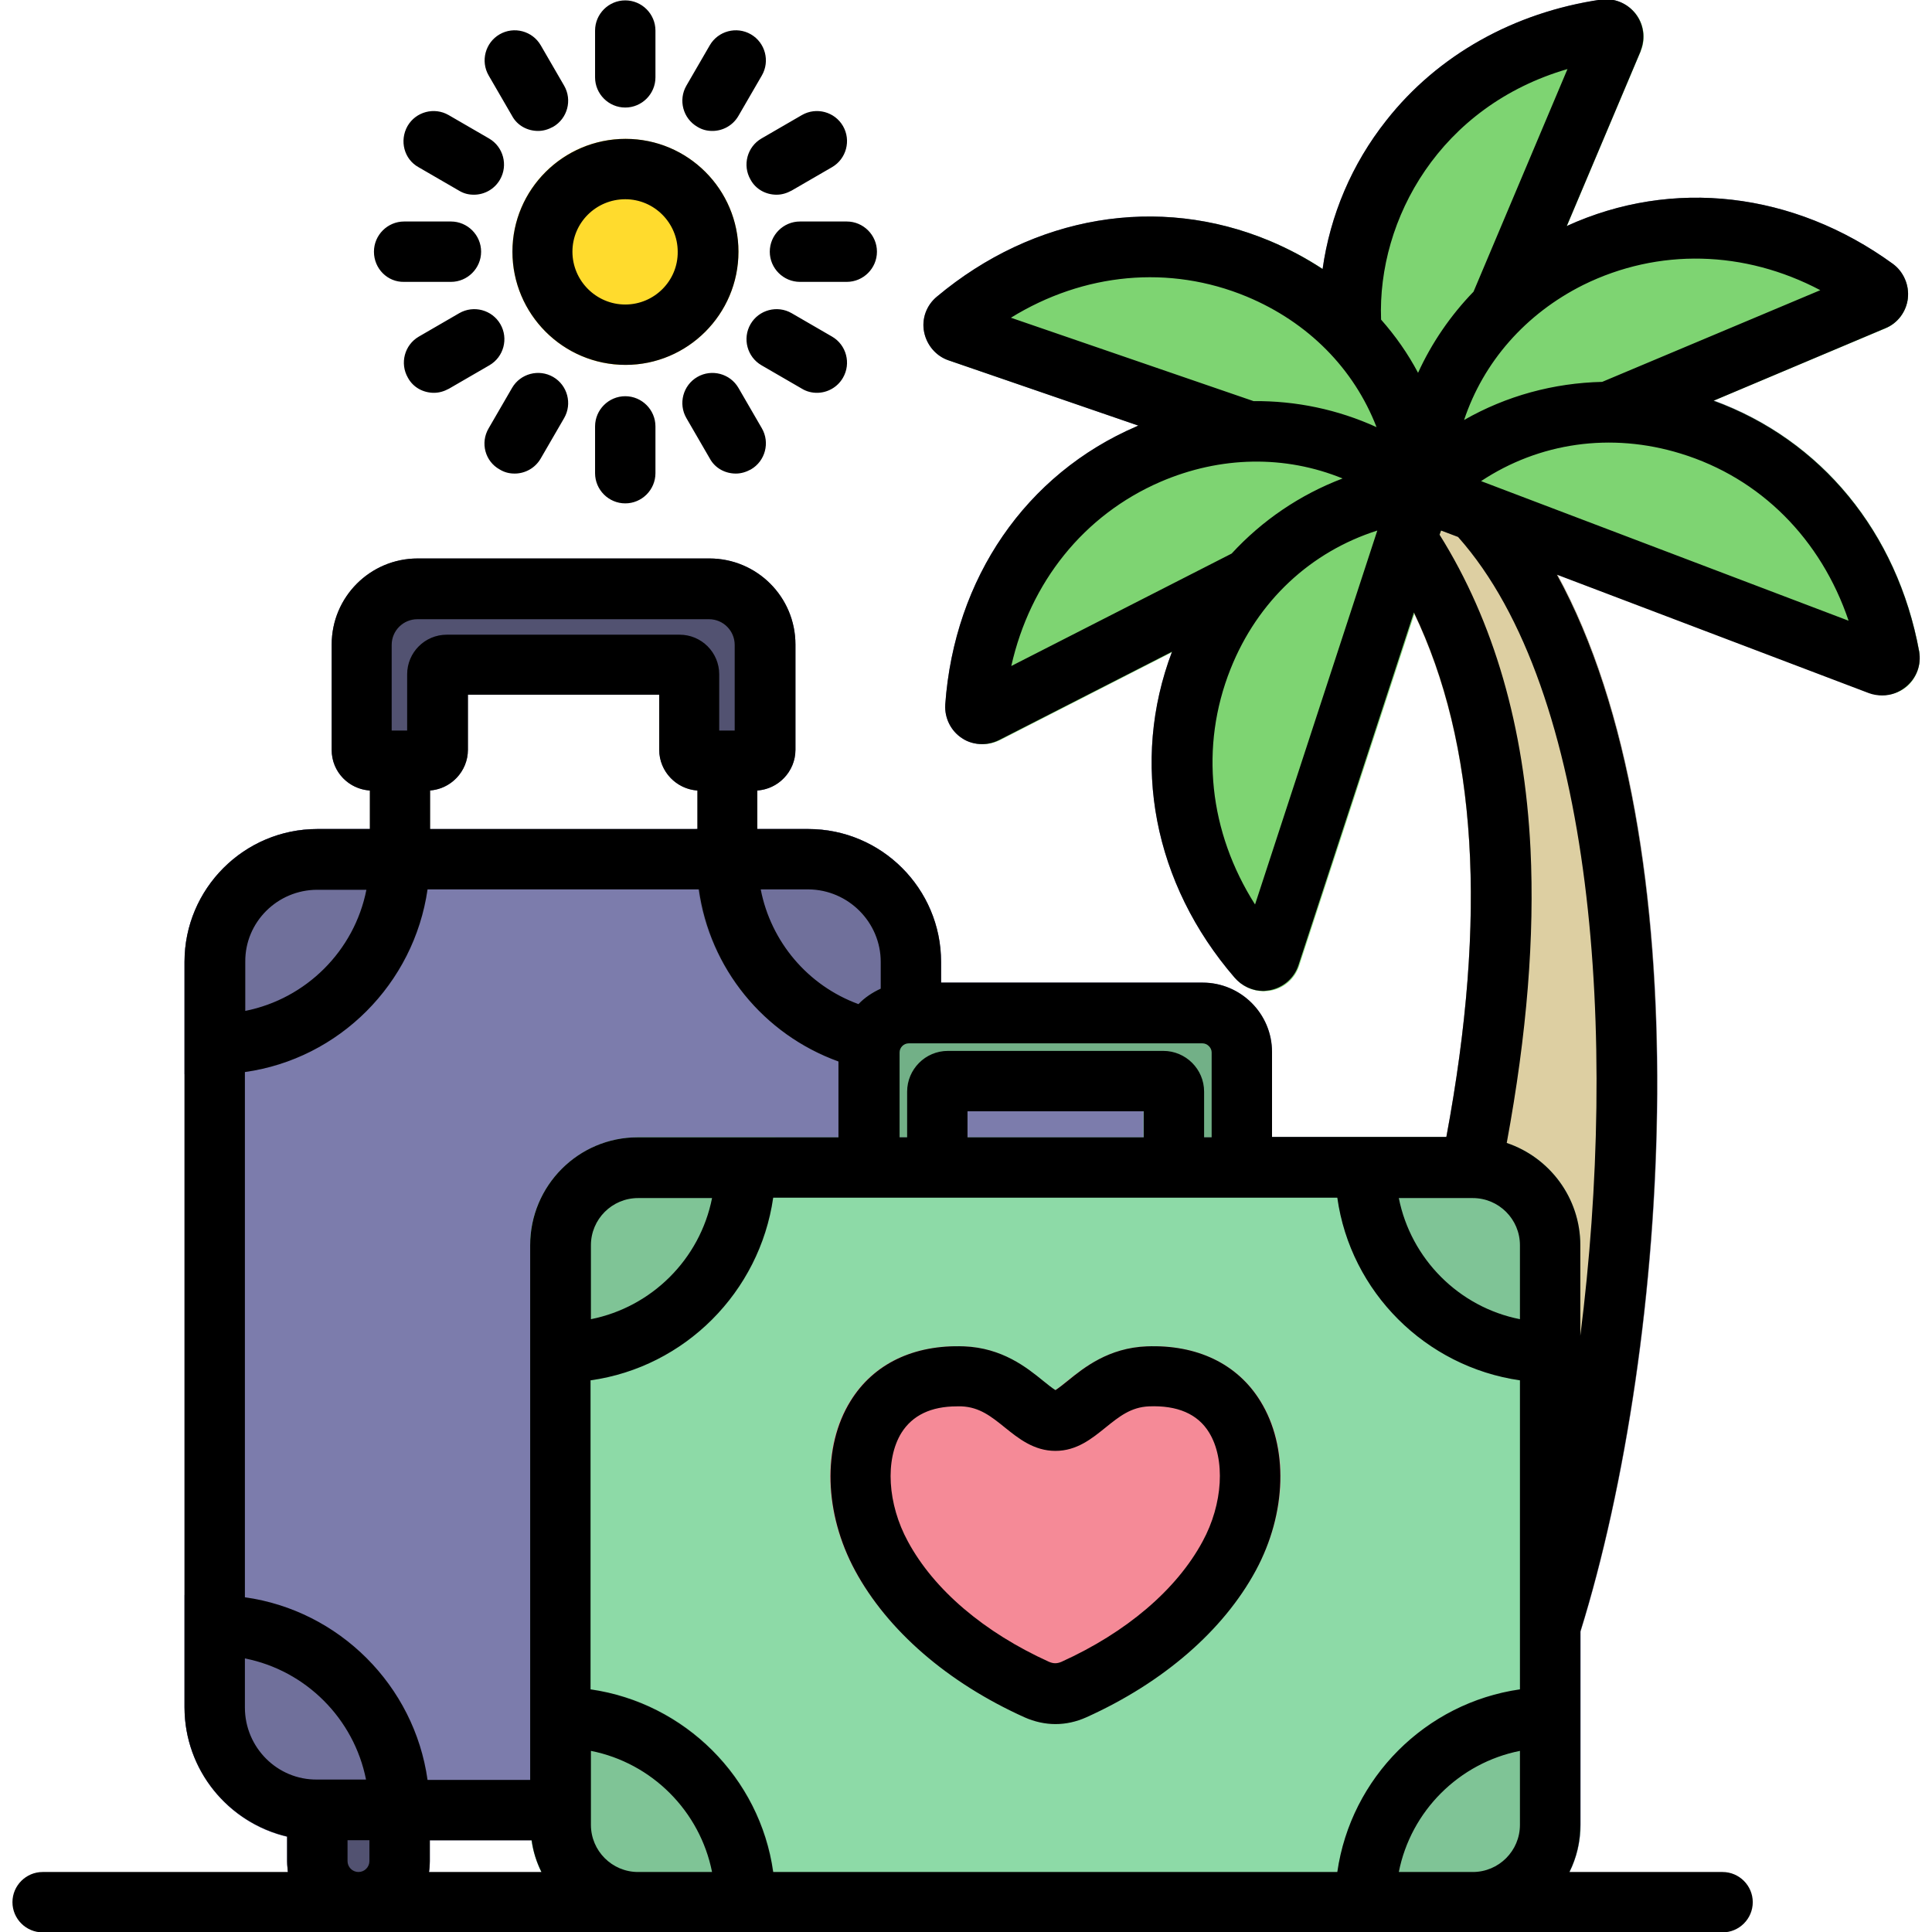
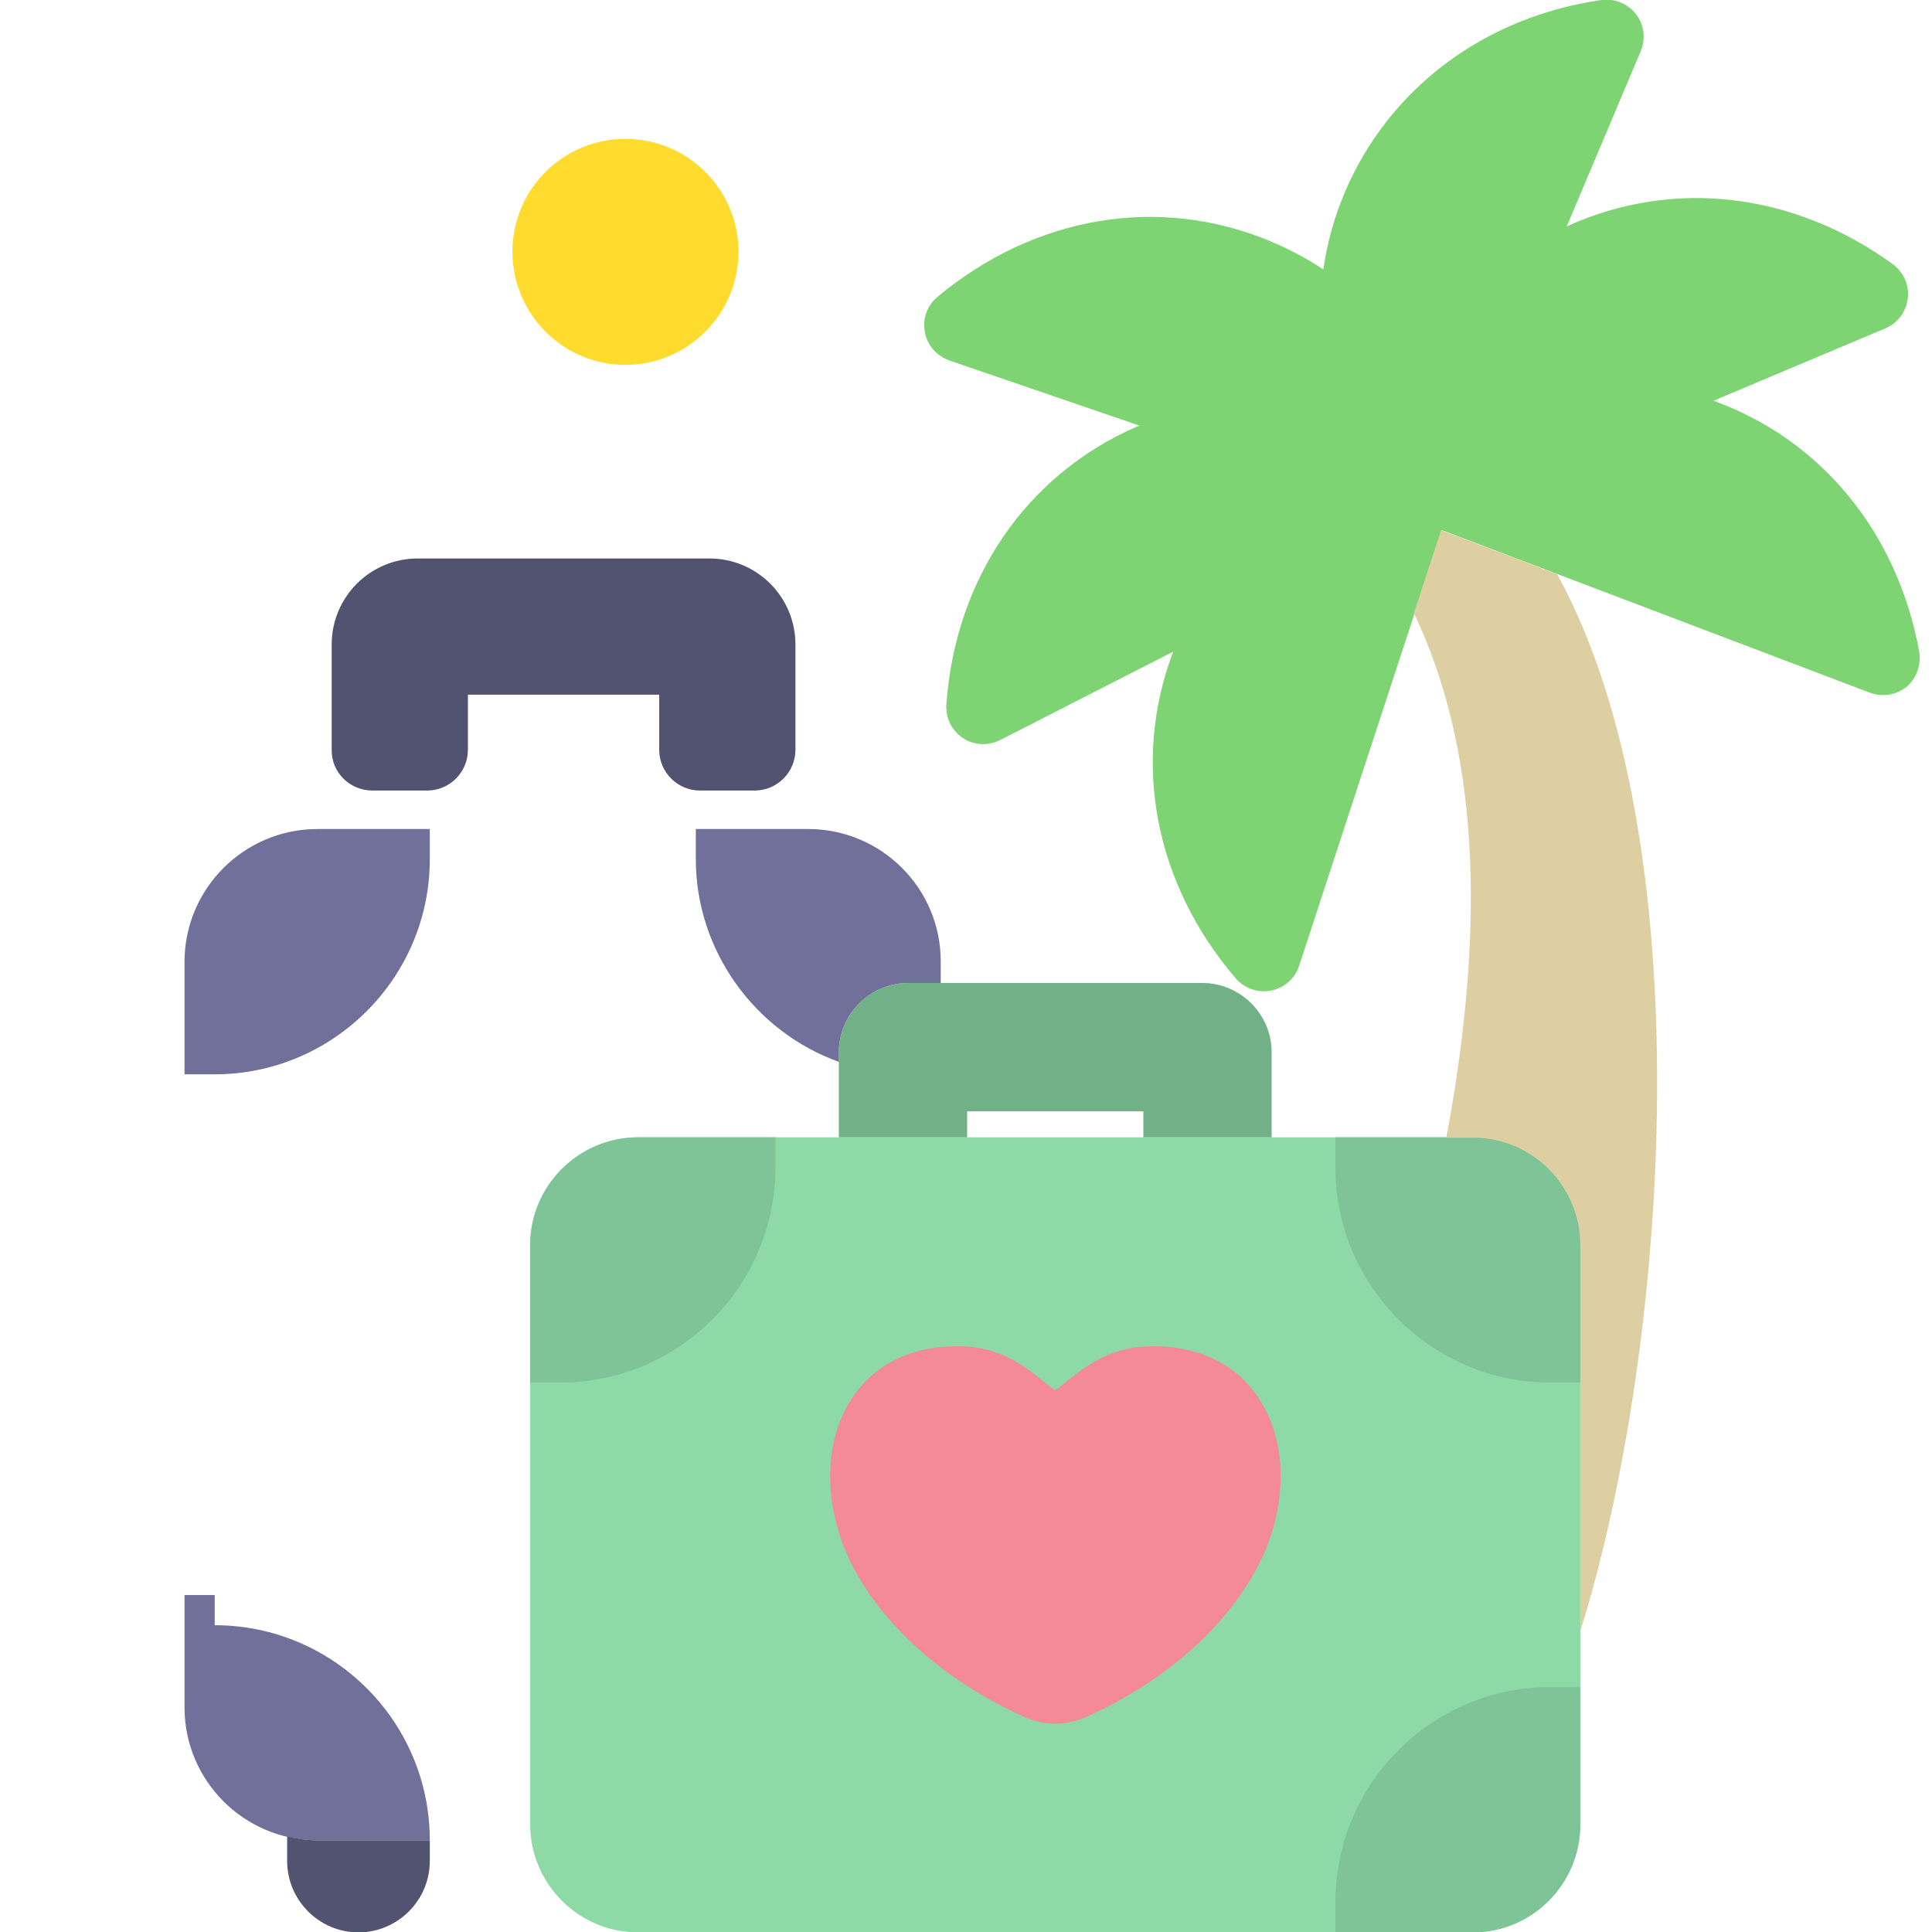
<svg xmlns="http://www.w3.org/2000/svg" id="Layer_1" enable-background="new 0 0 512 512" height="512" viewBox="0 0 512 512" width="512">
  <g>
    <g>
      <path d="m98.7 209.5h14.5c6 0 10.8-4.9 10.8-10.8v-14.6h50.7v14.6c0 6 4.9 10.8 10.8 10.8h14.5c6 0 10.8-4.9 10.8-10.8v-27.9c0-12.6-10.2-22.8-22.8-22.8h-77.3c-12.6 0-22.8 10.2-22.8 22.8v27.9c-.1 6 4.8 10.8 10.8 10.8z" fill="#525271" />
-       <path d="m508.6 172.6c-5.8-31.6-26-56.1-54.5-66.5l45.5-19.1c3.3-1.4 5.5-4.4 6-7.9.4-3.5-1.1-7.1-4-9.2-26.3-19.1-58.4-22.8-86.4-10l19.6-46.4v-.1c1.3-3.3.8-7-1.4-9.8-2.2-2.8-5.7-4.2-9.2-3.7-23 3.4-43.2 14.7-56.8 32-9.2 11.6-14.9 25.2-16.9 39.4-4.4-2.9-9.1-5.4-14.1-7.5-29.5-12.3-62.4-6.7-88.1 14.8-2.8 2.3-4.1 5.9-3.4 9.4s3.2 6.4 6.5 7.5l50.3 17.3c-.2.1-.4.1-.5.2-29.3 12.6-48.3 40.2-50.7 73.7v.1c-.2 3.5 1.5 6.9 4.4 8.8 1.6 1.1 3.5 1.6 5.4 1.6 1.5 0 3.1-.4 4.5-1.1l45.8-23.4c-11.1 29.3-4.9 61.5 16.6 86.4 1.9 2.2 4.7 3.5 7.5 3.5.6 0 1.2-.1 1.9-.2 3.5-.7 6.4-3.2 7.5-6.6l30.6-93.5c16.7 34.8 19.5 80.6 8.6 139h-46.2v-22.5c0-10.2-8.3-18.4-18.4-18.4h-69.3v-5.5c0-19.4-15.8-35.2-35.2-35.2h-130.1c-19.4 0-35.2 15.8-35.2 35.2v197.5c0 16.6 11.6 30.6 27.2 34.3v6.5c0 10.4 8.5 18.9 18.9 18.9s18.9-8.5 18.9-18.9v-5.5h27c2 13.8 13.9 24.4 28.2 24.4h221.2c15.7 0 28.6-12.8 28.6-28.6v-51.2c23.9-76.8 32.4-209.7-6.2-280.1l82.7 31.4c1.1.4 2.3.6 3.5.6 2.3 0 4.5-.8 6.3-2.3 2.7-2.2 4-5.8 3.4-9.3z" fill="#7c7cac" />
      <g>
        <path d="m390.3 301.4h-221.2c-15.7 0-28.6 12.8-28.6 28.5v153.6c0 15.7 12.8 28.6 28.6 28.6h221.2c15.7 0 28.5-12.8 28.5-28.6v-153.5c0-15.8-12.8-28.6-28.5-28.6z" fill="#8ddaa7" />
        <path d="m334 371.2c-6.1-9.8-16.8-14.9-30.1-14.4-10.1.4-16.6 5.6-21 9.1-1.1.9-2.4 2-3.3 2.5-.8-.5-2.2-1.6-3.3-2.5-4.3-3.5-10.8-8.7-20.9-9.1-13.3-.5-24 4.6-30.1 14.5-7.5 12-7 29.6 1.2 44.8 8.6 15.8 24.5 29.6 44.9 38.9 2.7 1.2 5.5 1.8 8.2 1.8 2.8 0 5.6-.6 8.3-1.8 20.4-9.2 36.3-23.1 44.9-38.9 8.3-15.2 8.8-32.8 1.2-44.9z" fill="#f58a97" />
        <path d="m165.7 36.8c-16.5 0-29.9 13.4-29.9 29.9s13.4 30 29.9 30 30-13.4 30-30c0-16.5-13.4-29.9-30-29.9z" fill="#ffdb2d" />
        <path d="m508.6 172.6c-5.8-31.6-26-56.1-54.5-66.4l45.6-19.2c3.3-1.4 5.5-4.5 5.9-8s-1.2-6.9-4-9c-26.3-19.1-58.4-22.8-86.4-10l19.6-46.4c1.4-3.3.9-7-1.2-9.8-2.2-2.8-5.7-4.3-9.2-3.8-23 3.3-43.2 14.7-56.8 32-9.1 11.6-14.9 25.2-16.9 39.4-4.4-2.9-9.1-5.4-14.1-7.5-29.5-12.3-62.4-6.7-88.2 14.8-2.7 2.3-4 5.8-3.3 9.3.6 3.5 3.1 6.3 6.4 7.5l50.5 17.3c-.2.1-.4.2-.6.2-29.3 12.7-48.2 40.2-50.6 73.6-.3 3.6 1.4 7 4.4 9 1.6 1.1 3.5 1.6 5.4 1.6 1.6 0 3.1-.4 4.5-1.1l45.8-23.4c-11.1 29.3-4.9 61.5 16.6 86.6 1.9 2.2 4.6 3.4 7.5 3.4.6 0 1.3-.1 1.9-.2 3.5-.7 6.3-3.2 7.4-6.6l37.8-115.4 113.5 43.1c1.1.4 2.3.6 3.5.6 2.3 0 4.5-.8 6.3-2.3 2.5-2.2 3.8-5.7 3.2-9.3z" fill="#7ed472" />
        <g fill="#7fc496">
          <path d="m140.5 330v36.4h8c31.4 0 57-25.6 57-57v-8h-36.4c-15.7 0-28.6 12.8-28.6 28.6z" />
-           <path d="m148.6 447.1h-8v36.4c0 15.7 12.8 28.6 28.6 28.6h36.4v-8c-.1-31.4-25.6-57-57-57z" />
          <path d="m390.3 301.4h-36.4v8c0 31.4 25.6 57 57 57h8v-36.4c-.1-15.8-12.9-28.6-28.6-28.6z" />
          <path d="m353.9 504.1v8h36.4c15.7 0 28.5-12.8 28.5-28.6v-36.4h-8c-31.4 0-56.9 25.6-56.9 57z" />
        </g>
        <path d="m418.8 330v102.3c23.9-76.8 32.4-209.8-6.1-280.1l-30.8-11.7-7.2 22c16.7 34.9 19.5 80.6 8.6 139h7c15.7-.1 28.5 12.7 28.5 28.5z" fill="#ddcfa2" />
        <path d="m256.3 294.5h46.7v6.9h-46.7z" fill="none" />
        <path d="m256.3 294.5h46.7v6.9h34v-22.5c0-10.2-8.3-18.4-18.4-18.4h-77.9c-10.2 0-18.4 8.3-18.4 18.4v22.5h34z" fill="#72b087" />
        <g fill="#70709b">
          <path d="m48.9 254.9v29.8h8c31.4 0 57-25.6 57-57v-8h-29.8c-19.4 0-35.2 15.8-35.2 35.2z" />
          <path d="m214.2 219.7h-29.8v8c0 24.2 15.6 45.7 37.9 53.7v-2.5c0-10.2 8.3-18.4 18.4-18.4h8.6v-5.6c.1-19.4-15.7-35.2-35.1-35.2z" />
-           <path d="m56.9 422.7h-8v29.8c0 19.4 15.8 35.2 35.2 35.2h29.8v-8c0-31.5-25.6-57-57-57z" />
+           <path d="m56.9 422.7h-8v29.8c0 19.4 15.8 35.2 35.2 35.2h29.8c0-31.5-25.6-57-57-57z" />
        </g>
        <path d="m76.1 486.7v6.5c0 10.4 8.5 18.9 18.9 18.9s18.9-8.5 18.9-18.9v-5.5h-29.8c-2.8 0-5.4-.4-8-1z" fill="#525271" />
      </g>
    </g>
-     <path d="m303.9 356.8c-10.1.4-16.6 5.6-20.9 9.1-1.1.9-2.5 2-3.3 2.5-.8-.5-2.2-1.6-3.3-2.5-4.3-3.5-10.8-8.7-20.9-9.1-13.3-.5-24 4.6-30.1 14.5-7.5 12.1-7 29.7 1.2 44.9 8.6 15.9 24.5 29.7 44.9 38.9 2.7 1.2 5.5 1.8 8.2 1.8 2.8 0 5.5-.6 8.2-1.8 20.4-9.2 36.3-23 44.9-38.9 8.2-15.2 8.7-32.8 1.2-44.9-6.1-9.9-16.8-15-30.1-14.5zm14.8 51.7c-6.9 12.8-20.2 24.1-37.4 31.9-1.2.5-2.1.5-3.3 0-17.2-7.8-30.5-19.1-37.4-31.9-5.4-9.9-6.1-21.7-1.7-28.8 2.9-4.6 7.8-7 14.7-7h1.2c4.8.2 7.9 2.7 11.5 5.6s7.7 6.2 13.4 6.2 9.7-3.3 13.3-6.2 6.7-5.4 11.5-5.6c7.5-.3 12.9 2 15.9 6.9 4.4 7.1 3.7 19-1.7 28.9zm-123-341.8c0-16.5-13.4-29.9-29.9-29.9s-30 13.4-30 29.9 13.4 30 30 30c16.4 0 29.9-13.4 29.9-30zm-30 14c-7.7 0-14-6.3-14-14s6.3-13.9 14-13.9 13.9 6.3 13.9 13.9c.1 7.7-6.2 14-13.9 14zm-8-60.2v-12.4c0-4.4 3.6-8 8-8s8 3.6 8 8v12.4c0 4.4-3.6 8-8 8s-8-3.6-8-8zm-28.2-.5c-2.2-3.8-.9-8.7 2.9-10.9s8.7-.9 10.9 2.9l6.2 10.7c2.2 3.8.9 8.7-2.9 10.9-1.3.7-2.6 1.1-4 1.1-2.8 0-5.5-1.4-6.9-4zm-21.5 13.4c2.2-3.8 7.1-5.1 10.9-2.9l10.7 6.2c3.8 2.2 5.1 7.1 2.9 10.9-1.5 2.6-4.2 4-6.9 4-1.4 0-2.7-.3-4-1.1l-10.7-6.2c-3.8-2.1-5.1-7-2.9-10.9zm-8.9 33.3c0-4.4 3.6-8 8-8h12.4c4.4 0 8 3.6 8 8s-3.6 8-8 8h-12.4c-4.4.1-8-3.5-8-8zm30.6 30.1-10.7 6.2c-1.3.7-2.6 1.1-4 1.1-2.8 0-5.5-1.4-6.9-4-2.2-3.8-.9-8.7 2.9-10.9l10.7-6.2c3.8-2.2 8.7-.9 10.9 2.9s.9 8.7-2.9 10.9zm-.2 16.7 6.2-10.7c2.2-3.8 7.1-5.1 10.9-2.9s5.1 7.1 2.9 10.9l-6.2 10.7c-1.5 2.6-4.2 4-6.9 4-1.4 0-2.7-.3-4-1.1-3.8-2.1-5.2-7-2.9-10.9zm36.2-8.5c4.4 0 8 3.6 8 8v12.4c0 4.4-3.6 8-8 8s-8-3.6-8-8v-12.4c0-4.4 3.6-8 8-8zm16.2 5.8c-2.2-3.8-.9-8.7 2.9-10.9s8.7-.9 10.9 2.9l6.2 10.7c2.2 3.8.9 8.7-2.9 10.9-1.3.7-2.6 1.1-4 1.1-2.8 0-5.5-1.4-6.9-4zm30.6-7.8-10.7-6.2c-3.8-2.2-5.1-7.1-2.9-10.9s7.1-5.1 10.9-2.9l10.7 6.2c3.8 2.2 5.1 7.1 2.9 10.9-1.5 2.6-4.2 4-6.9 4-1.3 0-2.7-.3-4-1.1zm11.9-44.3c4.4 0 8 3.6 8 8s-3.6 8-8 8h-12.4c-4.4 0-8-3.6-8-8s3.6-8 8-8zm-22.6-22 10.7-6.2c3.8-2.2 8.7-.9 10.9 2.9s.9 8.7-2.9 10.9l-10.7 6.2c-1.3.7-2.6 1.1-4 1.1-2.8 0-5.5-1.4-6.9-4-2.2-3.8-.9-8.7 2.9-10.9zm-19.9-14 6.2-10.7c2.2-3.8 7.1-5.1 10.9-2.9s5.1 7.1 2.9 10.9l-6.2 10.7c-1.5 2.6-4.2 4-6.9 4-1.4 0-2.7-.3-4-1.1-3.8-2.2-5.1-7.1-2.9-10.9zm326.7 150c-5.8-31.6-26-56.1-54.5-66.5l45.5-19.2c3.3-1.3 5.6-4.4 6-7.9s-1.1-7.1-4-9.2c-26.3-19.1-58.4-22.8-86.4-10l19.6-46.4v-.1c1.3-3.3.8-7-1.4-9.8-2.2-2.8-5.7-4.2-9.2-3.7-23 3.4-43.2 14.7-56.8 32-9.2 11.6-14.9 25.2-16.9 39.4-4.4-2.9-9.1-5.4-14.1-7.5-29.5-12.3-62.4-6.7-88.1 14.8-2.8 2.3-4.1 5.9-3.4 9.4s3.2 6.4 6.5 7.5l50.3 17.3c-.2.1-.4.1-.5.2-29.3 12.6-48.3 40.2-50.7 73.7v.1c-.2 3.5 1.5 6.9 4.4 8.8 1.6 1.1 3.5 1.6 5.4 1.6 1.5 0 3.1-.4 4.5-1.1l45.8-23.4c-11.1 29.3-4.9 61.5 16.6 86.4 1.9 2.2 4.7 3.5 7.5 3.5.6 0 1.2-.1 1.9-.2 3.5-.7 6.4-3.2 7.5-6.6l30.6-93.5c16.7 34.8 19.5 80.6 8.6 139h-46.2v-22.5c0-10.2-8.3-18.4-18.4-18.4h-69.3v-5.5c0-19.4-15.8-35.2-35.2-35.2h-13.5v-10.2c5.6-.4 10.1-5.1 10.1-10.8v-27.9c0-12.6-10.2-22.8-22.8-22.8h-77.3c-12.6 0-22.8 10.2-22.8 22.8v27.9c0 5.7 4.4 10.4 10.1 10.8v10.2h-13.9c-19.4 0-35.2 15.8-35.2 35.2v197.5c0 16.7 11.6 30.6 27.2 34.3v6.5c0 1 .1 1.9.2 2.9h-65c-4.4 0-8 3.6-8 8s3.6 8 8 8h445.2c4.4 0 8-3.6 8-8s-3.6-8-8-8h-40.6c1.9-3.8 2.9-8 2.9-12.5v-51.2c23.9-76.8 32.4-209.7-6.2-280.1l82.7 31.4c1.1.4 2.3.6 3.5.6 2.3 0 4.5-.8 6.3-2.3 2.8-2.3 4.1-5.8 3.5-9.3zm-26.2-95.8-57.8 24.3c-12.9.3-25.4 3.7-36.6 10.1 5.1-15.3 16.2-28.1 31.6-35.8 19.9-9.8 42.7-9.2 62.8 1.4zm-67-58.6-24.9 59c-6.1 6.3-11.1 13.6-14.7 21.5-2.7-5.1-6-9.8-9.8-14.1-1-26.7 15.7-56.6 49.4-66.4zm-147.5 65.9c19.3-11.9 42-14.1 62.5-5.6 16.3 6.8 28.4 19.1 34.4 34.6-10.3-4.7-21.4-7-32.6-6.9zm39.6 43.5c16-6.9 33.1-7.1 48.3-.9-11.3 4.3-21.3 11.1-29.4 19.9l-58.4 29.8c5-22.2 19.2-40 39.5-48.8zm25.1 112c-12.2-19.2-14.7-41.8-6.5-62.4 7.2-18.1 21.3-31.1 38.9-36.7zm21.8 256.4h-149.5c-3.5-25-23.4-44.8-48.4-48.4v-81.9c25-3.5 44.8-23.4 48.4-48.4h149.5c3.5 25 23.4 44.8 48.4 48.4v81.9c-25 3.6-44.8 23.4-48.4 48.4zm-289.5-72.8v-139.2c25-3.5 44.8-23.4 48.4-48.4h71.9c2.9 20.9 17.1 38.4 37 45.6v20.1h-53.2c-15.7 0-28.5 12.8-28.5 28.6v141.7h-27.2c-3.5-25-23.4-44.9-48.4-48.4zm123.8-105.8c-3.2 16.2-16 28.9-32.1 32.1v-19.6c0-6.9 5.6-12.5 12.5-12.5zm-74.8 170.2h27c.4 3 1.3 5.8 2.6 8.4h-29.8c.1-.9.2-1.9.2-2.9zm189.2-186.3h-46.7v-6.9h46.7zm99.7 48.2c-16.2-3.2-28.9-16-32.1-32.1h19.6c6.9 0 12.5 5.6 12.5 12.5zm-81.7-70.7v22.5h-2v-12.1c0-6-4.9-10.8-10.8-10.8h-57.1c-6 0-10.8 4.9-10.8 10.8v12.1h-2v-22.5c0-1.3 1.1-2.4 2.4-2.4h77.9c1.2 0 2.4 1.1 2.4 2.4zm-87.7-24v7.1c-2.2 1-4.3 2.4-5.9 4.1-13.4-4.9-23.2-16.5-25.9-30.4h12.7c10.5.1 19.1 8.7 19.1 19.2zm-129.6-84c0-3.8 3.1-6.8 6.8-6.8h77.3c3.8 0 6.8 3.1 6.8 6.8v22.7h-4.1v-14.9c0-5.8-4.7-10.5-10.5-10.5h-61.7c-5.8 0-10.5 4.7-10.5 10.5v14.9h-4.1zm10.1 38.6c5.6-.4 10.1-5.1 10.1-10.8v-14.6h50.7v14.6c0 5.7 4.5 10.4 10.1 10.8v10.2h-70.8v-10.2zm-29.8 26.3h13c-3.2 16.2-16 28.9-32.1 32.1v-13c-.1-10.5 8.5-19.1 19.1-19.1zm-19.2 216.7v-13c16.2 3.2 28.9 16 32.1 32.1h-13c-10.5.1-19.1-8.5-19.1-19.1zm27.2 40.7v-5.5h5.8v5.5c0 1.6-1.3 2.9-2.9 2.9s-2.9-1.3-2.9-2.9zm64.5-9.6v-19.6c16.2 3.2 28.9 16 32.1 32.1h-19.6c-6.9 0-12.5-5.6-12.5-12.5zm214.1 12.5c3.2-16.2 16-28.9 32.1-32.1v19.6c0 6.9-5.6 12.5-12.5 12.5zm48.1-142.1v-24c0-12.6-8.2-23.3-19.5-27.1 5.4-29.2 7.4-54.8 6.3-77.9-1.6-32.3-9.7-60.3-24.1-83.3l.4-1.1 4.5 1.7c36.3 40.8 42.4 132.9 32.4 211.7zm-26.3-226.5c15.4-10.2 34.4-13 52.9-7.3 21.2 6.5 37.2 22.7 44.5 44.3z" />
  </g>
</svg>